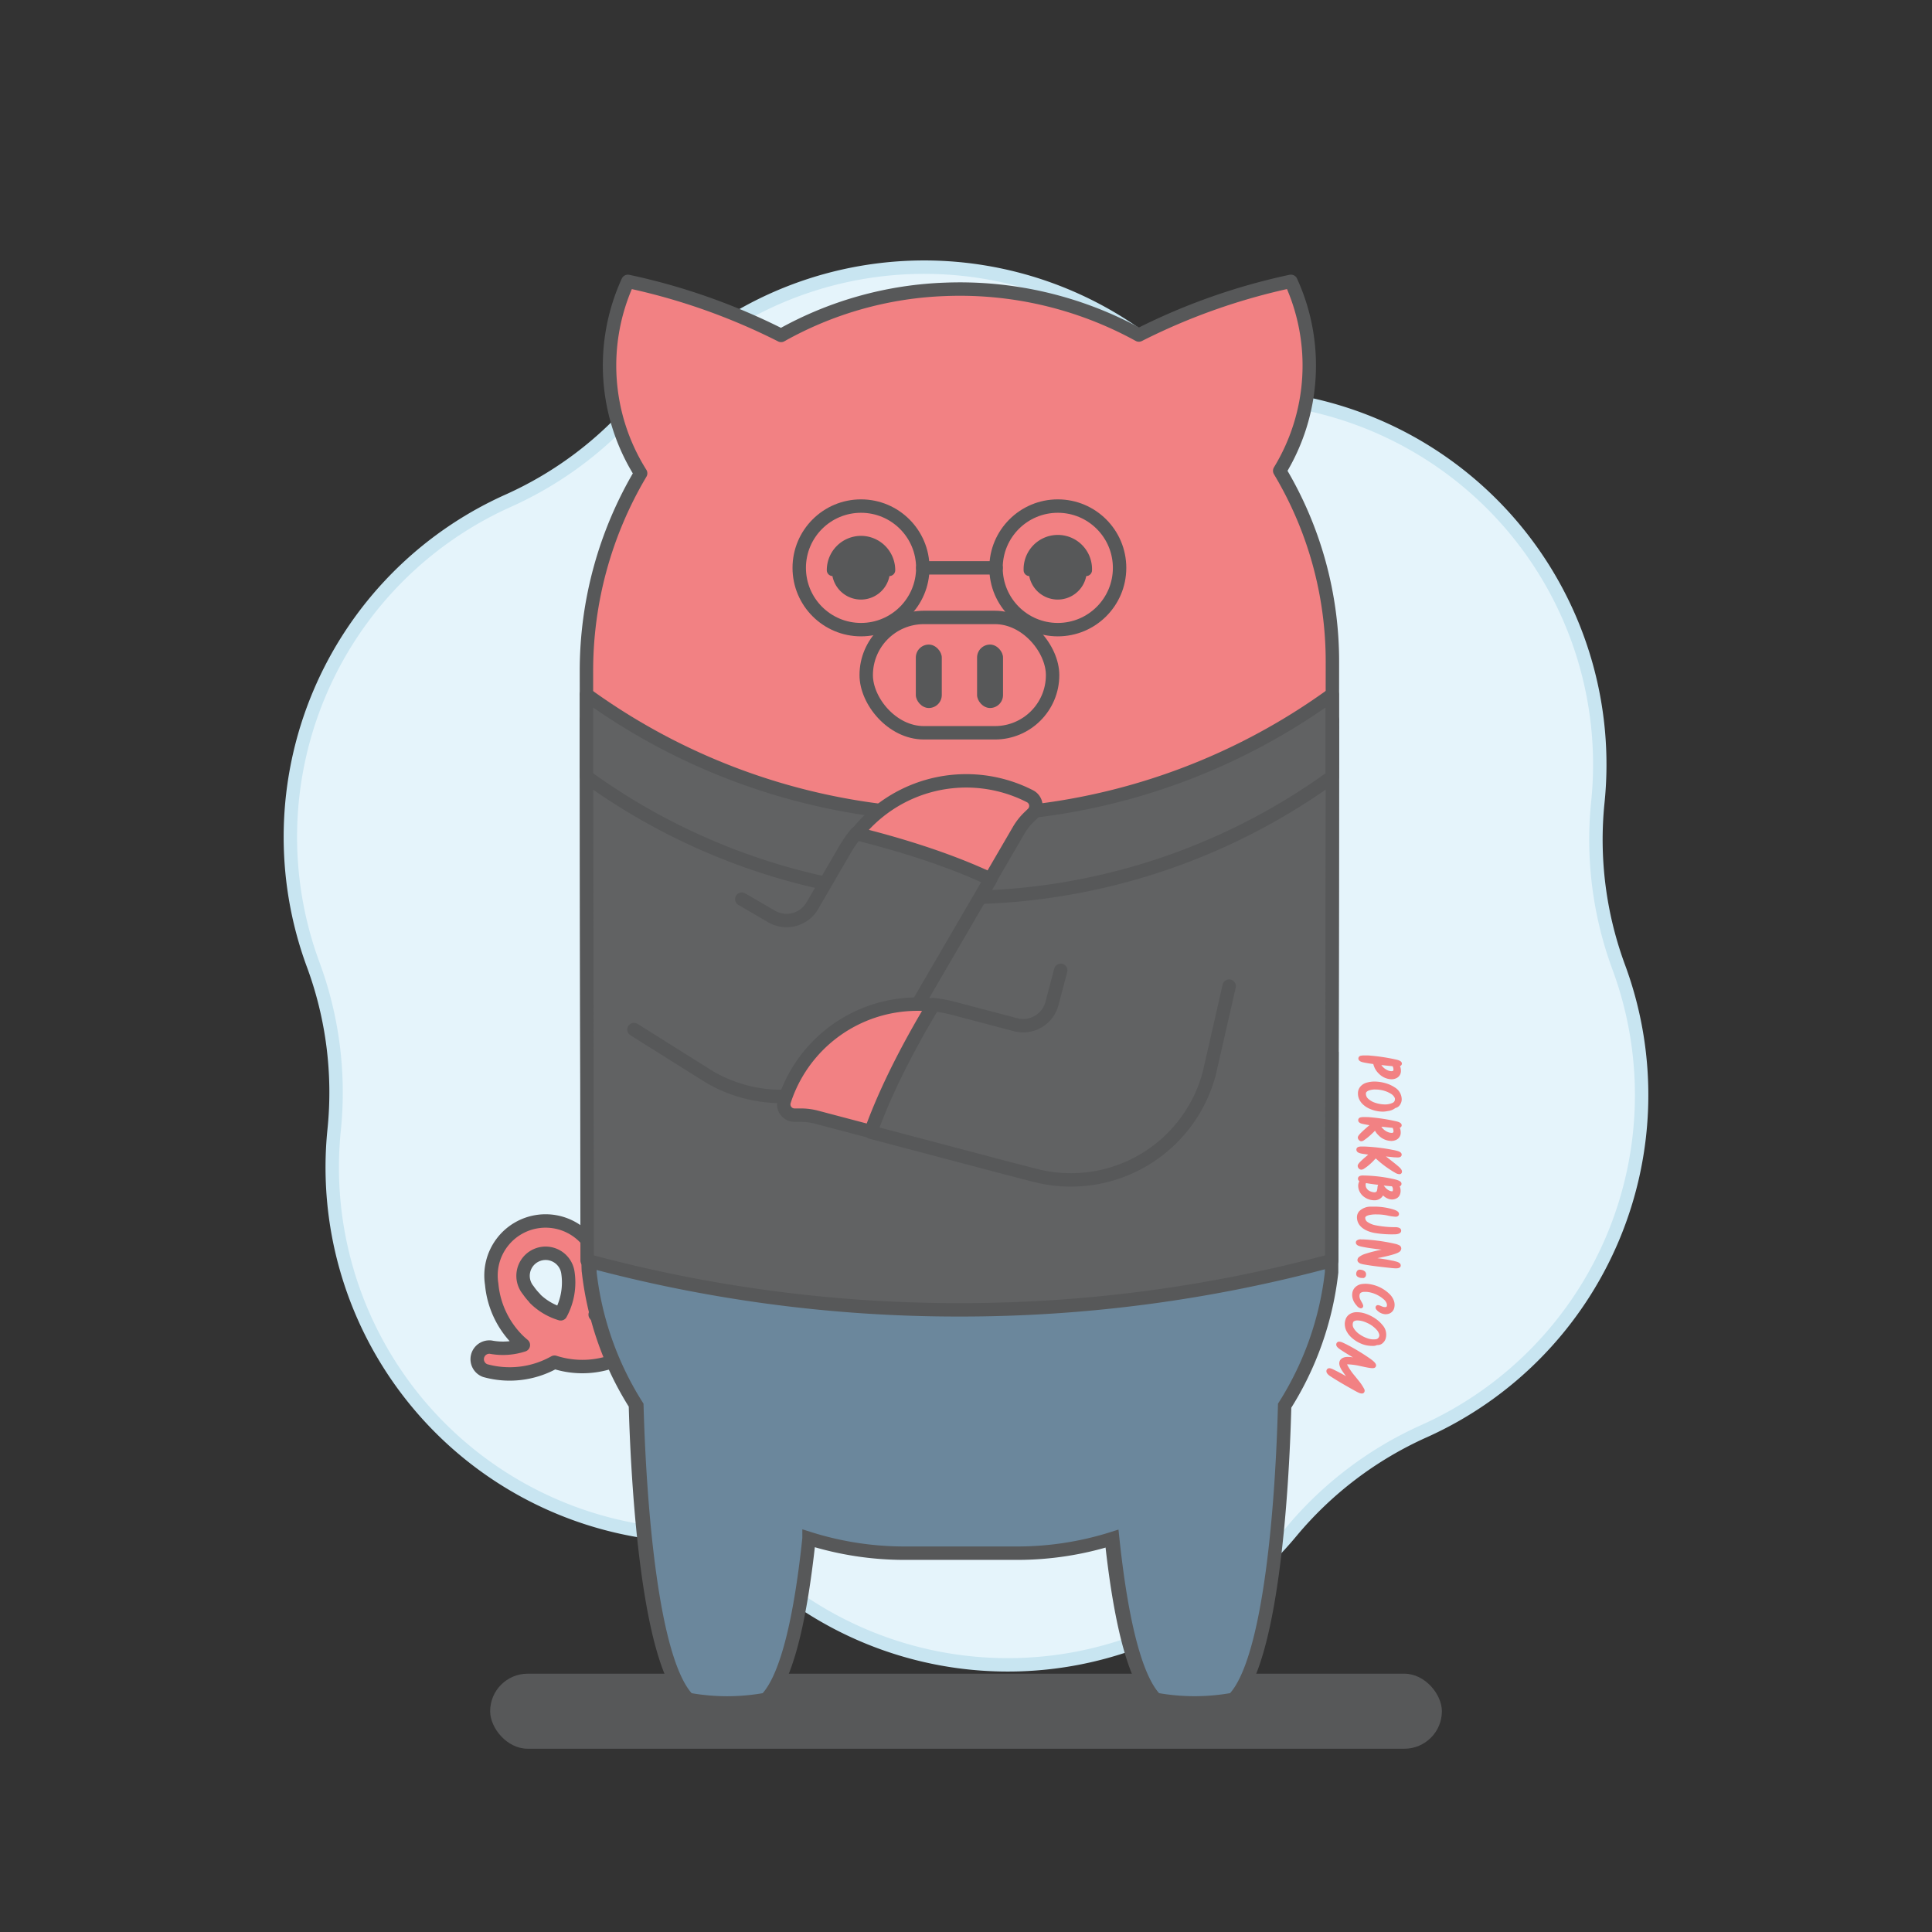
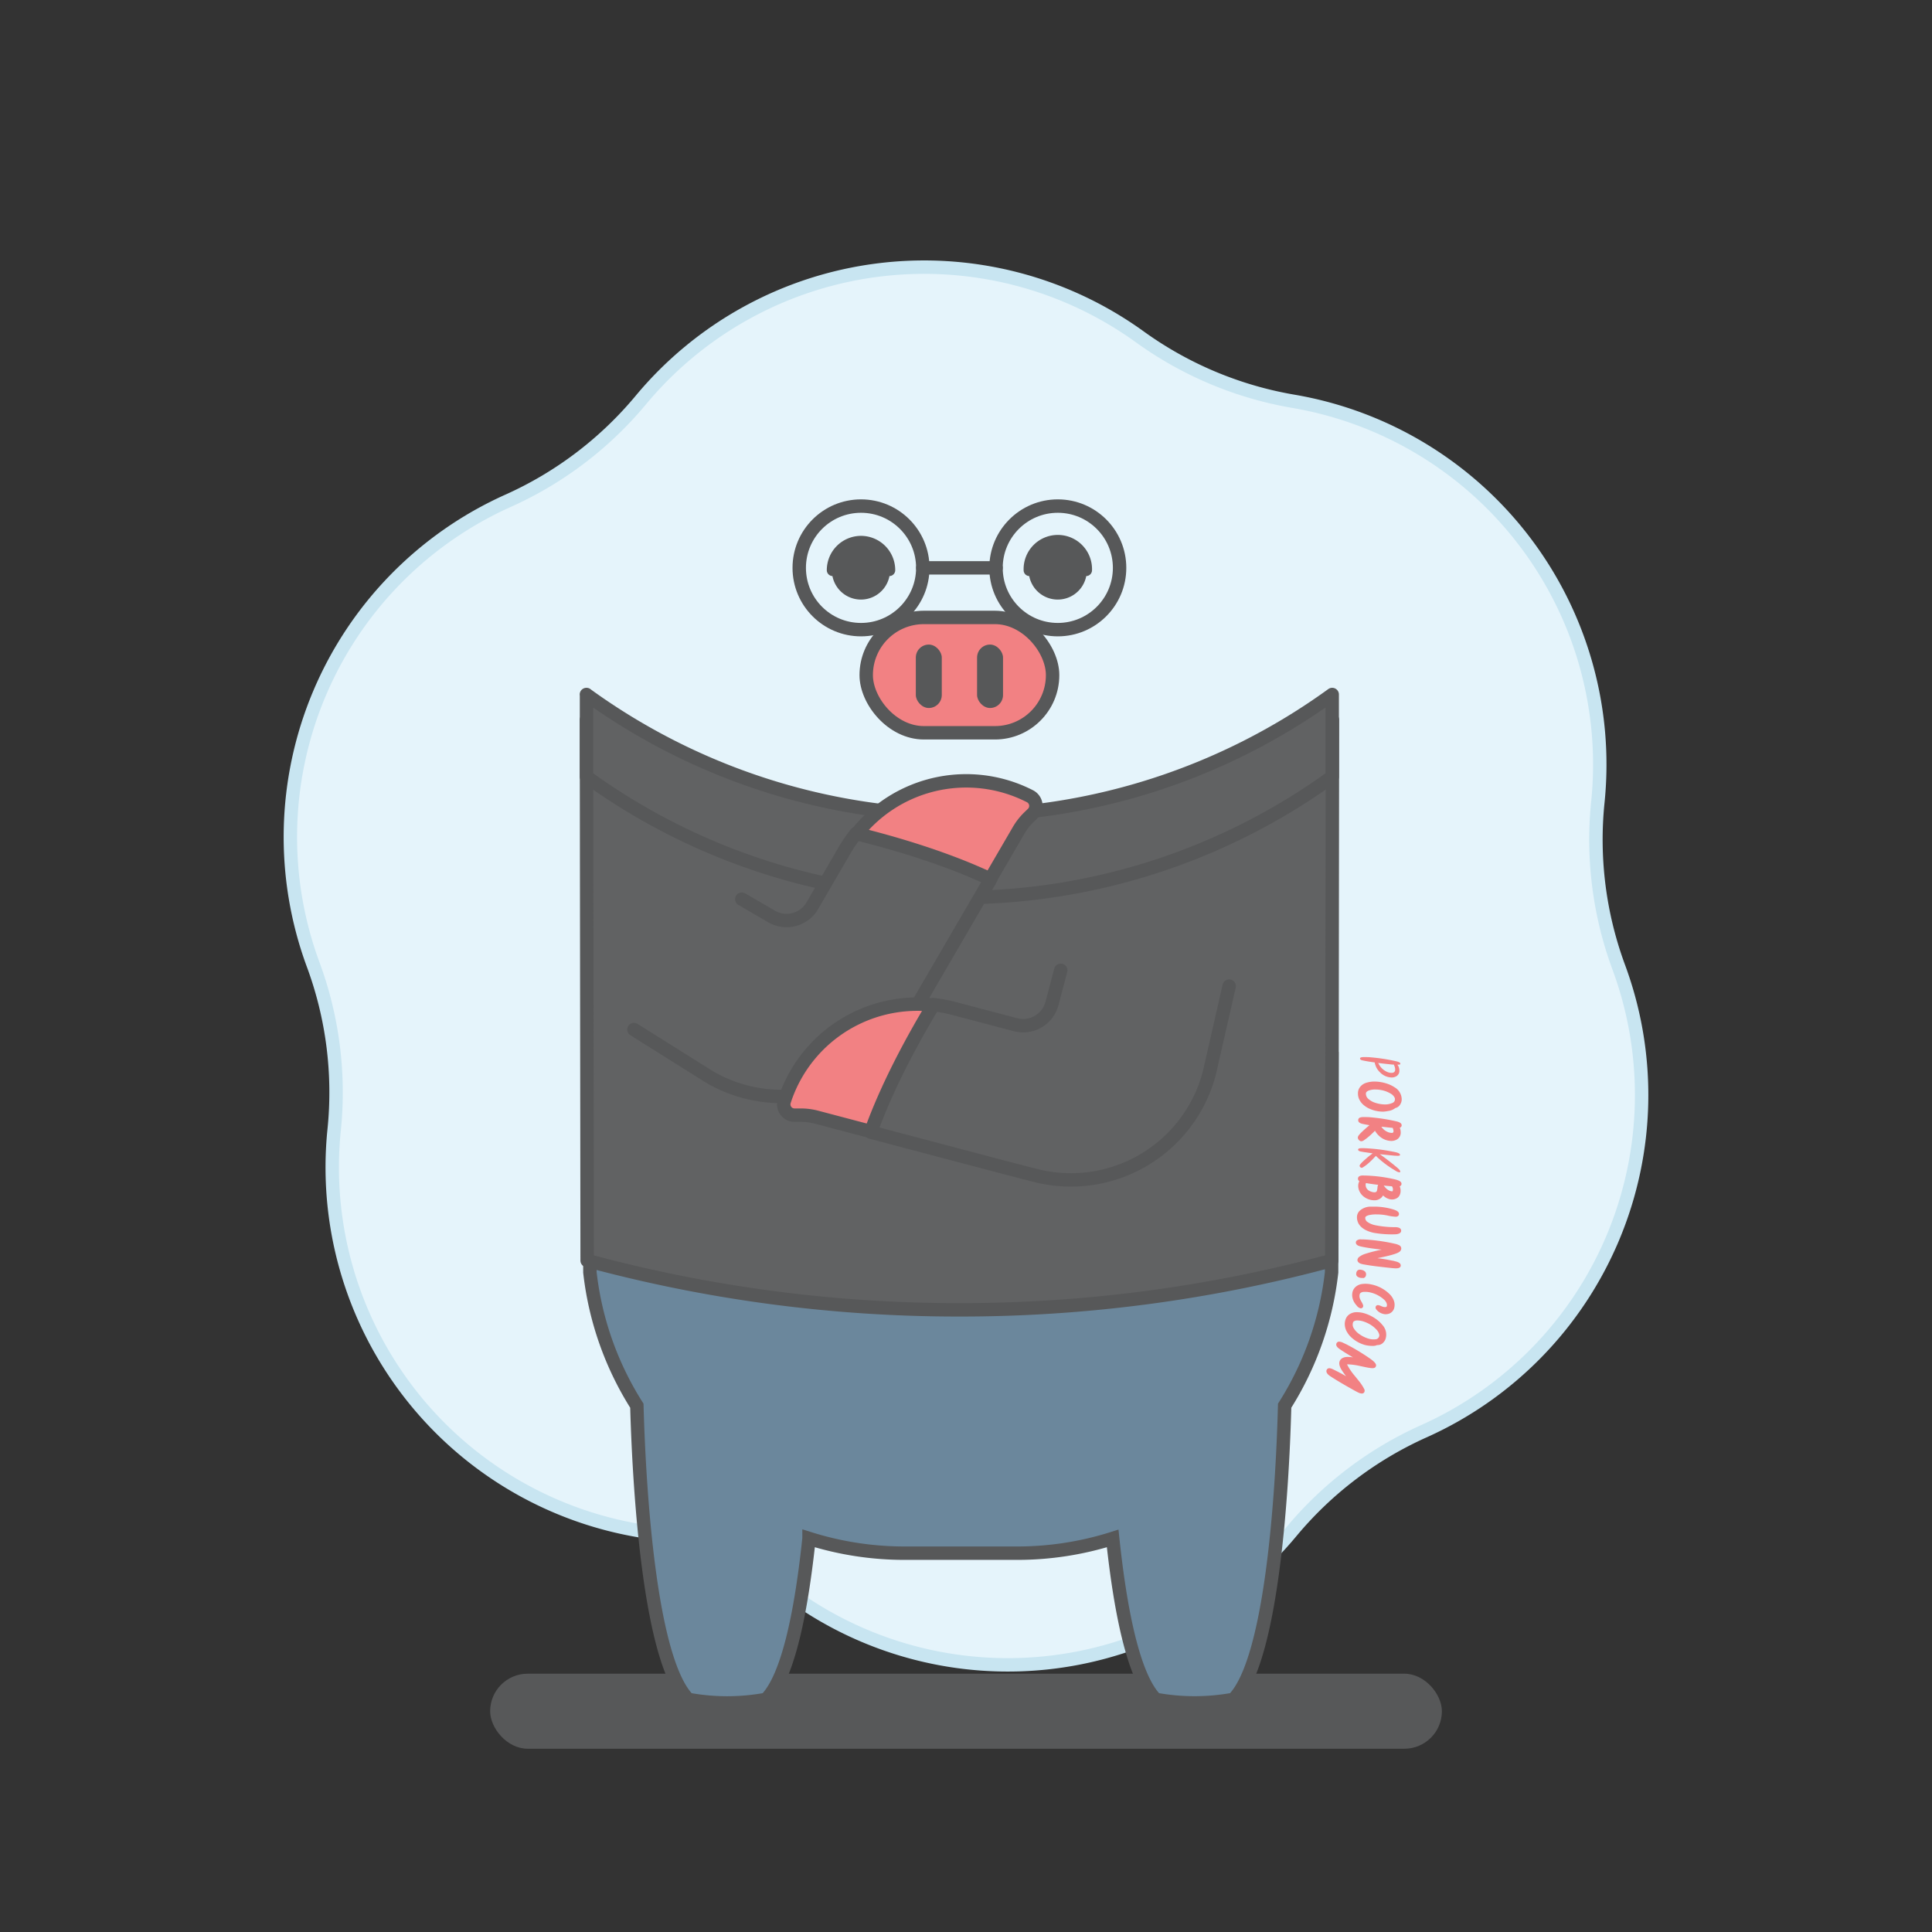
<svg xmlns="http://www.w3.org/2000/svg" viewBox="0 0 576 576">
  <rect x="0" y="0" width="576" height="576" fill="#333333" stroke="none" />
  <defs>
    <style>.cls-1{fill:#575859;}.cls-2{fill:#e5f4fb;stroke:#c8e5f1;}.cls-2,.cls-3,.cls-5,.cls-6{stroke-linecap:round;stroke-linejoin:round;}.cls-2,.cls-3,.cls-4,.cls-5,.cls-6{stroke-width:4px;}.cls-3,.cls-7{fill:#f28183;}.cls-3,.cls-4,.cls-5,.cls-6{stroke:#575859;}.cls-4{fill:#6b879c;stroke-miterlimit:10;}.cls-5{fill:none;}.cls-6{fill:#616263;}</style>
  </defs>
  <title> -tech</title>
  <g id="BGs">
    <rect class="cls-1" x="146.13" y="498.99" width="283.75" height="22.37" rx="11.19" ry="11.19" />
    <path class="cls-2" d="M385.65,119.65h0a109.85,109.85,0,0,1,90.73,119.47h0a109.73,109.73,0,0,0,6.24,49.27h0a109.85,109.85,0,0,1-58.1,138.31h0a109.89,109.89,0,0,0-39.55,30h0a109.85,109.85,0,0,1-148.83,18.84h0a109.84,109.84,0,0,0-45.79-19.23h0A109.85,109.85,0,0,1,99.62,336.88h0a109.73,109.73,0,0,0-6.24-49.27h0a109.85,109.85,0,0,1,58.1-138.31h0a109.89,109.89,0,0,0,39.55-30h0a109.85,109.85,0,0,1,148.83-18.84h0A109.84,109.84,0,0,0,385.65,119.65Z" />
  </g>
  <g id="Layer_1" data-name="Layer 1">
-     <path class="cls-3" d="M185.44,387.41h0a18.49,18.49,0,0,1-8,4.52,27.32,27.32,0,0,0,1.43-13,16.27,16.27,0,1,0-32.28,3.92,27,27,0,0,0,7.8,16.67c.53.53,1.08,1,1.64,1.48a19.56,19.56,0,0,1-9.72.63,3.62,3.62,0,0,0-1.65,7,27.26,27.26,0,0,0,20.66-2.51,27.16,27.16,0,0,0,27.52-6.66c.8-.8,1.65-1.9,2.21-2.53m-35.56-9.85a17.52,17.52,0,0,1-2-2.42,6.72,6.72,0,1,1,11.79-5.46h0a19.64,19.64,0,0,1-2.12,12.5A18.48,18.48,0,0,1,159.47,387.14Z" />
-     <path class="cls-3" d="M396.62,379a93.9,93.9,0,0,1-14,39.77c-.74,27.23-4.06,76.3-15.35,87.59a3.67,3.67,0,0,0-.52.07,64.08,64.08,0,0,1-22.1,0,3.8,3.8,0,0,0-.51-.07c-6.74-6.75-10.64-27-12.85-48a94.62,94.62,0,0,1-28.52,4.38H269.3a94.62,94.62,0,0,1-28.52-4.38c-2.21,21-6.11,41.22-12.85,48a3.93,3.93,0,0,0-.53.07,64,64,0,0,1-22.09,0,3.8,3.8,0,0,0-.51-.07c-11.29-11.29-14.61-60.36-15.36-87.59a93.89,93.89,0,0,1-14-39.77c-.5-.51-.6-179-.6-179A115.36,115.36,0,0,1,191,141.11a60.3,60.3,0,0,1-3.8-57.22A187.63,187.63,0,0,1,232.88,100,107.71,107.71,0,0,1,282,86.26a110.75,110.75,0,0,1,57.54,13.62,186.89,186.89,0,0,1,45.33-16,60.3,60.3,0,0,1-3.34,56.48,110.68,110.68,0,0,1,15.71,57S397.15,379.53,396.62,379Z" />
    <path class="cls-4" d="M175.79,315.61l.08,63.71a93.79,93.79,0,0,0,14,39.77c.75,27.23,4.07,76.3,15.36,87.59l.51.07a64.26,64.26,0,0,0,22.09,0,4.82,4.82,0,0,1,.53-.08c6.74-6.74,10.64-27,12.84-48a94.38,94.38,0,0,0,28.53,4.39h33.48a94.31,94.31,0,0,0,28.52-4.39c2.21,21,6.11,41.23,12.85,48l.51.07a64.32,64.32,0,0,0,22.1,0,4.44,4.44,0,0,1,.52-.08C379,495.39,382.3,446.32,383,419.09a93.81,93.81,0,0,0,14-39.77l.1-63.71Z" />
    <path class="cls-1" d="M256.7,159.76A10.22,10.22,0,0,0,246.5,170a1.76,1.76,0,0,0,1.68,1.75,8.66,8.66,0,0,0,17,0A1.76,1.76,0,0,0,266.9,170,10.22,10.22,0,0,0,256.7,159.76Z" />
    <path class="cls-1" d="M325.57,170a10.2,10.2,0,1,0-20.39,0,1.75,1.75,0,0,0,1.67,1.75,8.66,8.66,0,0,0,17,0A1.75,1.75,0,0,0,325.57,170Z" />
    <rect class="cls-3" x="258.25" y="184.08" width="55.57" height="34.39" rx="17.19" ry="17.19" />
    <rect class="cls-1" x="273.04" y="192.17" width="7.74" height="18.91" rx="3.87" ry="3.87" />
    <rect class="cls-1" x="291.3" y="192.17" width="7.74" height="18.91" rx="3.87" ry="3.87" />
    <circle class="cls-5" cx="256.7" cy="169.3" r="18.42" />
    <circle class="cls-5" cx="315.37" cy="169.3" r="18.42" />
    <line class="cls-5" x1="275.12" y1="169.3" x2="296.96" y2="169.3" />
    <path class="cls-6" d="M286,250.61a188.62,188.62,0,0,1-111.16-36l.21,161.2a423.34,423.34,0,0,0,111,14.7,423.36,423.36,0,0,0,111-14.71l.2-161.19A188.62,188.62,0,0,1,286,250.61Z" />
    <path class="cls-6" d="M174.86,207.06c0,5.57,0,14.13,0,24.52a189.49,189.49,0,0,0,222.32,0c0-10,0-18.5,0-24.52a189.45,189.45,0,0,1-222.35,0Z" />
    <path class="cls-3" d="M307.1,237.4A41.68,41.68,0,0,0,251.76,254l-9,15.45,32.88,26.31,2.82-4.85,25.15-43.2a18.37,18.37,0,0,1,3.31-4.23l.93-.89A3.23,3.23,0,0,0,307.1,237.4Z" />
    <path class="cls-6" d="M189,306.94l22.56,14.16a42.66,42.66,0,0,0,58.34-15.4l4.08-6.89,4.47-7.68,16.89-29c-13.07-6.17-28.21-10.67-40.13-13.62a42.2,42.2,0,0,0-3.67,5.42L242.2,270A8.89,8.89,0,0,1,230,273.22l-8.84-5.15" />
    <path class="cls-3" d="M233.81,328.29a41.68,41.68,0,0,1,50.87-27.39L302,305.46l-4.65,41.85-5.43-1.43-48.32-12.76a18.46,18.46,0,0,0-5.33-.65l-1.29,0A3.22,3.22,0,0,1,233.81,328.29Z" />
    <path class="cls-6" d="M366.46,294l-5.93,26a42.67,42.67,0,0,1-52.15,30.36l-7.75-2-8.6-2.27-32.44-8.57c4.87-13.6,12.4-27.49,18.74-38a42.88,42.88,0,0,1,6.43,1.24l18,4.74a8.89,8.89,0,0,0,10.87-6.32l2.61-9.89" />
  </g>
  <g id="Layer_3" data-name="Layer 3">
    <path class="cls-7" d="M405.48,315.59c0-.17.1-.28.3-.34a3.32,3.32,0,0,1,.89-.09c.78,0,1.42,0,1.91.06a55.64,55.64,0,0,1,7.52,1.15c.92.2,1.39.44,1.39.73s-.15.27-.44.31l-.45,0a2.79,2.79,0,0,1,.6,1.72,1.85,1.85,0,0,1-.91,1.75,2.8,2.8,0,0,1-1.39.36,5,5,0,0,1-3.44-1.51,5.48,5.48,0,0,1-1.13-1.5c-.06-.12-.15-.35-.27-.68a3.4,3.4,0,0,1-.21-.8c-1.43-.19-2.58-.38-3.43-.57C405.79,316.08,405.48,315.87,405.48,315.59Zm5.41,1.32.18.33a5,5,0,0,0,2.39,2.29,3.38,3.38,0,0,0,1.37.33c.75,0,1.12-.33,1.12-1a2.59,2.59,0,0,0-.26-1.12c-.06-.13-.11-.25-.15-.35l-.37,0C413.56,317.22,412.14,317.07,410.89,316.91Z" />
-     <path class="cls-7" d="M414.9,321.77h0a5.48,5.48,0,0,1-3.79-1.65,5.9,5.9,0,0,1-1.22-1.63,7.51,7.51,0,0,1-.3-.74,3.84,3.84,0,0,1-.16-.52c-1.28-.17-2.33-.35-3.12-.53s-1.33-.57-1.33-1.12h0a.85.85,0,0,1,.65-.81,5.15,5.15,0,0,1,1-.11c.81,0,1.44,0,1.95.06a57.94,57.94,0,0,1,7.58,1.16c.83.18,1.79.48,1.79,1.22a.76.76,0,0,1-.57.73,3.25,3.25,0,0,1,.28,1.34,2.33,2.33,0,0,1-1.17,2.18A3.27,3.27,0,0,1,414.9,321.77Zm-4.47-4.66.1.3c.11.31.2.52.25.63a5.16,5.16,0,0,0,1,1.36,4.46,4.46,0,0,0,3.1,1.37h0a2.33,2.33,0,0,0,1.14-.29,1.34,1.34,0,0,0,.66-1.32,2.24,2.24,0,0,0-.44-1.34,2.91,2.91,0,0,1,.19,1.05,1.43,1.43,0,0,1-1.61,1.49h0a4.06,4.06,0,0,1-1.58-.37,5.63,5.63,0,0,1-2.62-2.51l-.18-.33Zm1.4.42a4.4,4.4,0,0,0,1.83,1.54,3,3,0,0,0,1.17.29h0c.56,0,.61-.2.61-.49a2,2,0,0,0-.21-.9.42.42,0,0,1,0-.1h-.08C413.92,317.76,412.83,317.64,411.83,317.53Zm-.94-1.12H411q1.86.22,4.26.45l.37,0a.51.51,0,0,1,.43.33c0,.07.06.14.09.22a.59.59,0,0,1,0-.23.53.53,0,0,1,.29-.26l-.45-.11a55.89,55.89,0,0,0-7.45-1.13c-.47,0-1.1-.06-1.87-.06h-.36l.22.06c.83.18,2,.37,3.39.56a.5.5,0,0,1,.43.43c0,.08,0,.16,0,.25a.46.46,0,0,1,.08-.34A.49.49,0,0,1,410.89,316.41Zm6.21.48Z" />
    <path class="cls-7" d="M405.33,326a2.52,2.52,0,0,1,.62-1.76,3.32,3.32,0,0,1,1.49-.95,7.58,7.58,0,0,1,2.24-.35,11.7,11.7,0,0,1,3.91.69,8.68,8.68,0,0,1,1.94,1,3.73,3.73,0,0,1,1.88,3.18,2.25,2.25,0,0,1-.28,1.07,1.74,1.74,0,0,1-1.39,1c-.15.32-.84.61-2.06.87a7,7,0,0,1-1.38.13,9.28,9.28,0,0,1-2.62-.38,9.81,9.81,0,0,1-1.58-.62,7.32,7.32,0,0,1-1.41-1,4.52,4.52,0,0,1-1-1.34A3.69,3.69,0,0,1,405.33,326Zm1.4,0a2.5,2.5,0,0,0,.85,1.94,6,6,0,0,0,2.37,1.32,9.61,9.61,0,0,0,3,.49,5.62,5.62,0,0,0,2.42-.49,1.65,1.65,0,0,0,1.05-1.6,1.42,1.42,0,0,0-.1-.57,3.38,3.38,0,0,0-1.39-1.48,9,9,0,0,0-3.46-1.21,11.46,11.46,0,0,0-1.42-.11,6.34,6.34,0,0,0-2,.31,2.24,2.24,0,0,0-1,.6A1.09,1.09,0,0,0,406.73,326.05Z" />
    <path class="cls-7" d="M412.33,331.42h0a9.85,9.85,0,0,1-2.76-.4,10,10,0,0,1-1.67-.66,7.34,7.34,0,0,1-1.51-1.05,4.91,4.91,0,0,1-1.12-1.49,4,4,0,0,1-.41-1.81,3,3,0,0,1,.75-2.09,3.75,3.75,0,0,1,1.71-1.1,8.21,8.21,0,0,1,2.39-.37,12.21,12.21,0,0,1,4.08.72,9.36,9.36,0,0,1,2,1,4.2,4.2,0,0,1,2.11,3.6,2.75,2.75,0,0,1-.34,1.31,2.24,2.24,0,0,1-1.55,1.26,4.34,4.34,0,0,1-2.24.9A7.91,7.91,0,0,1,412.33,331.42Zm-2.68-8a7,7,0,0,0-2.06.32,2.83,2.83,0,0,0-1.27.82,2,2,0,0,0-.49,1.42h0a3.12,3.12,0,0,0,.31,1.37,4,4,0,0,0,.89,1.19,6.32,6.32,0,0,0,1.3.9,8.84,8.84,0,0,0,4,.95,7.69,7.69,0,0,0,1.27-.12l.22-.05a8.53,8.53,0,0,1-.89.05,10.28,10.28,0,0,1-3.11-.51,6.64,6.64,0,0,1-2.56-1.44,2.94,2.94,0,0,1-1-2.3,1.57,1.57,0,0,1,.46-1.15,2.74,2.74,0,0,1,1.17-.73,7.32,7.32,0,0,1,2.15-.33,12.6,12.6,0,0,1,1.49.11,9.57,9.57,0,0,1,3.65,1.29,3.81,3.81,0,0,1,1.58,1.69,2,2,0,0,1,.15.78,2.41,2.41,0,0,1-.15.87,1.75,1.75,0,0,0,.18-.78,3.24,3.24,0,0,0-1.66-2.76,8.54,8.54,0,0,0-1.83-.93,11.24,11.24,0,0,0-3.74-.66Zm.34,1.39a5.78,5.78,0,0,0-1.82.29,1.7,1.7,0,0,0-.76.46.61.61,0,0,0-.18.46h0a2,2,0,0,0,.69,1.57,5.61,5.61,0,0,0,2.18,1.22,9.28,9.28,0,0,0,2.81.46,5.25,5.25,0,0,0,2.21-.44,1.15,1.15,0,0,0,.76-1.15,1,1,0,0,0-.06-.37,2.89,2.89,0,0,0-1.19-1.25,8.43,8.43,0,0,0-3.27-1.14A6.39,6.39,0,0,0,410,324.84Zm-3.26,1.21h0Zm-1.4,0h0Z" />
    <path class="cls-7" d="M405.32,339.15c0-.28.68-1,2.05-2.24a19.35,19.35,0,0,1,2.19-1.77c-1.32-.19-2.39-.37-3.2-.55-.62-.14-.93-.34-.93-.63s.1-.27.29-.33a3.35,3.35,0,0,1,.9-.09c.78,0,1.41,0,1.9.06a57,57,0,0,1,7.52,1.15c.93.2,1.39.45,1.39.74s-.15.27-.44.31l-.45,0a2.81,2.81,0,0,1,.6,1.72,1.85,1.85,0,0,1-.91,1.75,2.8,2.8,0,0,1-1.39.36,4.93,4.93,0,0,1-3.44-1.52,5,5,0,0,1-1.31-1.94,17.93,17.93,0,0,1-1.74,1.78,15.69,15.69,0,0,1-1.91,1.54,1.15,1.15,0,0,1-.57.23.52.52,0,0,1-.39-.25A.53.53,0,0,1,405.32,339.15Zm5.52-3.85.17.33a5,5,0,0,0,2.39,2.29,3.38,3.38,0,0,0,1.37.33c.74,0,1.12-.33,1.12-1a2.42,2.42,0,0,0-.26-1.12l-.15-.35C414,335.66,412.4,335.49,410.84,335.3Z" />
    <path class="cls-7" d="M405.87,340.25a1,1,0,0,1-.78-.43,1,1,0,0,1-.27-.67c0-.34.17-.8,2.22-2.61q.72-.65,1.26-1.08c-.81-.13-1.49-.26-2.05-.38-.88-.19-1.33-.57-1.32-1.12a.84.84,0,0,1,.65-.81,3.3,3.3,0,0,1,1-.11c.77,0,1.43,0,1.94.06a56.5,56.5,0,0,1,7.59,1.17c.83.18,1.78.48,1.78,1.22a.76.76,0,0,1-.57.73,3.25,3.25,0,0,1,.28,1.34,2.34,2.34,0,0,1-1.17,2.18,3.3,3.3,0,0,1-1.63.42h0a5.47,5.47,0,0,1-3.78-1.65,5.81,5.81,0,0,1-1.09-1.4c-.33.35-.76.76-1.27,1.23a16.16,16.16,0,0,1-2,1.6A1.51,1.51,0,0,1,405.87,340.25Zm0-1.09.07.08a1.2,1.2,0,0,0,.24-.13,21.24,21.24,0,0,0,3.54-3.22.5.5,0,0,1,.86.14,4.6,4.6,0,0,0,1.18,1.75,4.46,4.46,0,0,0,3.1,1.38h0a2.23,2.23,0,0,0,1.14-.3,1.31,1.31,0,0,0,.66-1.31,2.24,2.24,0,0,0-.44-1.34,2.91,2.91,0,0,1,.19,1.05,1.41,1.41,0,0,1-.45,1.12,1.73,1.73,0,0,1-1.16.37,4,4,0,0,1-1.59-.38,5.53,5.53,0,0,1-2.62-2.51l-.17-.33a.5.5,0,0,1,.5-.73c1.56.19,3.11.36,4.63.49a.5.5,0,0,1,.42.33l.1.22a.45.45,0,0,1,0-.23.57.57,0,0,1,.29-.26l-.44-.11a56.1,56.1,0,0,0-7.46-1.14c-.48,0-1.11-.06-1.87-.06h-.36l.22.06c.79.17,1.85.35,3.16.53a.5.5,0,0,1,.2.92,21.85,21.85,0,0,0-2.13,1.72A10.81,10.81,0,0,0,405.85,339.16Zm0,.07Zm-.49-.08h0Zm6.45-3.24a4.35,4.35,0,0,0,1.83,1.55,3,3,0,0,0,1.17.29.59.59,0,0,0,.51-.12.51.51,0,0,0,.11-.37,2,2,0,0,0-.21-.9,1,1,0,0,0,0-.1C414,336.16,412.9,336,411.77,335.91Zm5.28-.63Z" />
    <path class="cls-7" d="M404.9,342.74q0-.42,1-.42l.84,0a54.67,54.67,0,0,1,8.36,1c.32.05.64.12,1,.2.86.21,1.29.46,1.29.74s-.14.27-.42.31a3.86,3.86,0,0,1-.6,0,9.2,9.2,0,0,1-1.12-.07l-1-.1-2.88-.29c1.16.8,2.56,1.87,4.23,3.21l.92.77c.63.53.94.92.94,1.17s-.1.24-.3.24a2.37,2.37,0,0,1-1-.4l-1.13-.69a30,30,0,0,1-4.26-3.26l-.28-.26-.28-.28c-.35.35-.57.58-.68.7-.34.37-.77.79-1.27,1.25a13,13,0,0,1-1.92,1.47.68.68,0,0,1-.41.13.55.55,0,0,1-.41-.23.56.56,0,0,1-.17-.39c0-.28.63-1,1.9-2.07a20.46,20.46,0,0,1,2-1.61l-2-.3-.71-.1-.65-.12C405.2,343.25,404.9,343,404.9,342.74Z" />
-     <path class="cls-7" d="M417.15,350.06h0a2.75,2.75,0,0,1-1.29-.47c-.35-.2-.73-.43-1.15-.7a30.87,30.87,0,0,1-4.33-3.32l-.22-.19-.32.32a15.89,15.89,0,0,1-1.3,1.29,14.12,14.12,0,0,1-2,1.53,1.51,1.51,0,0,1-.69.2,1,1,0,0,1-.78-.4,1.07,1.07,0,0,1-.29-.73c0-.34.16-.78,2.08-2.44l1.06-.91-.84-.13-.7-.1a6.16,6.16,0,0,1-.69-.13c-.87-.2-1.3-.58-1.3-1.14h0c0-.42.23-.93,1.52-.92l.87,0a55.74,55.74,0,0,1,8.43,1,9.76,9.76,0,0,1,1,.21c.79.18,1.69.49,1.68,1.22,0,.17-.06.69-.85.81a3.55,3.55,0,0,1-.67,0,10.16,10.16,0,0,1-1.18-.07l-1-.11-1-.09c.82.61,1.73,1.33,2.73,2.13.34.27.65.53.94.78.78.66,1.11,1.13,1.11,1.55A.73.73,0,0,1,417.15,350.06Zm-7-5.89h0a.48.48,0,0,1,.35.16,2.81,2.81,0,0,0,.26.25l.28.26a30.22,30.22,0,0,0,4.19,3.21l1.11.68.14.08-.31-.28c-.28-.24-.59-.5-.92-.76-1.64-1.32-3.05-2.4-4.19-3.19a.5.5,0,0,1-.18-.59.52.52,0,0,1,.52-.32c.89.1,1.85.2,2.86.29l1,.11a10.42,10.42,0,0,0,1.06.06L416,344c-.33-.08-.64-.15-1-.2a55.17,55.17,0,0,0-8.29-1l-.83,0a1.17,1.17,0,0,0-.27,0l.29.08a5.29,5.29,0,0,0,.61.11l.7.11c.63.1,1.3.2,2,.29a.51.51,0,0,1,.42.39.5.5,0,0,1-.22.53,22.55,22.55,0,0,0-1.94,1.56c-1.53,1.33-1.72,1.7-1.74,1.77l.13.06s0,0,.11-.07a12.58,12.58,0,0,0,1.84-1.41,15.82,15.82,0,0,0,1.23-1.22l.71-.71A.47.47,0,0,1,410.15,344.17Zm6.85-.1Z" />
    <path class="cls-7" d="M405.37,351.41c0-.31.38-.46,1.15-.46a43.24,43.24,0,0,1,8.58,1c1.5.31,2.25.64,2.25,1,0,.16-.14.26-.44.29a2.71,2.71,0,0,1-.41,0,2.8,2.8,0,0,1,.58,1.73,2.35,2.35,0,0,1-.3,1.22,1.75,1.75,0,0,1-.74.66,2.4,2.4,0,0,1-1,.21,2.76,2.76,0,0,1-1-.18,4.15,4.15,0,0,1-1.86-1.4,2.67,2.67,0,0,1-.78,1.28,2.42,2.42,0,0,1-1.65.55,4.75,4.75,0,0,1-2.7-.83,3.85,3.85,0,0,1-1.39-1.68,3.17,3.17,0,0,1-.28-1.3A2.23,2.23,0,0,1,406,352C405.59,351.83,405.37,351.65,405.37,351.41Zm1.29,1.89a2.28,2.28,0,0,0,.25,1.07,2.83,2.83,0,0,0,1.61,1.33,3.43,3.43,0,0,0,1.23.27,1.17,1.17,0,0,0,1.25-.81,4.63,4.63,0,0,0,.2-1.09c0-.47.15-.71.35-.71s.49.26.89.78a4.29,4.29,0,0,0,1.36,1.18,2.61,2.61,0,0,0,1.19.35c.52,0,.79-.33.79-1a2,2,0,0,0-.55-1.45q-5.52-.54-8.24-1.05A2.12,2.12,0,0,0,406.66,353.3Z" />
    <path class="cls-7" d="M409.82,357.85h0a5.21,5.21,0,0,1-3-.92,4.3,4.3,0,0,1-1.57-1.89,3.82,3.82,0,0,1-.32-1.5,2.93,2.93,0,0,1,.34-1.38.9.9,0,0,1-.41-.75h0c0-.63.56-1,1.65-.95a44.24,44.24,0,0,1,8.68,1c1.91.39,2.66.81,2.65,1.5a.73.73,0,0,1-.55.71,3.14,3.14,0,0,1,.28,1.35,2.86,2.86,0,0,1-.37,1.47,2.1,2.1,0,0,1-1,.86,2.79,2.79,0,0,1-1.2.26,3.12,3.12,0,0,1-1.11-.21,4.36,4.36,0,0,1-1.55-1,2.61,2.61,0,0,1-.61.75A2.9,2.9,0,0,1,409.82,357.85Zm-3.49-5.47a1.77,1.77,0,0,0-.39,1.16,2.7,2.7,0,0,0,.24,1.1,3.33,3.33,0,0,0,1.22,1.46,4.14,4.14,0,0,0,2.41.75,1.87,1.87,0,0,0,1.95-1.47.5.5,0,0,1,.38-.35.51.51,0,0,1,.49.18,3.67,3.67,0,0,0,1.65,1.24,2.16,2.16,0,0,0,.78.15,1.54,1.54,0,0,0,.77-.17,1.11,1.11,0,0,0,.52-.46,1.87,1.87,0,0,0,.23-1,2.26,2.26,0,0,0-.48-1.43.51.51,0,0,1-.05-.52.55.55,0,0,1,.33-.27,9.38,9.38,0,0,0-1.38-.36,43.07,43.07,0,0,0-8.48-1,2.25,2.25,0,0,0-.41,0l.07,0a.52.52,0,0,1,.33.36.51.51,0,0,1,0,.13l0-.07a.49.49,0,0,1,.51-.22c1.79.34,4.55.69,8.2,1a.46.46,0,0,1,.31.15,2.47,2.47,0,0,1,.69,1.81,1.68,1.68,0,0,1-.31,1.05,1.19,1.19,0,0,1-1,.43h0a3,3,0,0,1-1.41-.41,4.69,4.69,0,0,1-1.52-1.31,4.9,4.9,0,0,0-.35-.41v.07a5.73,5.73,0,0,1-.22,1.22,1.74,1.74,0,0,1-1.73,1.14,3.88,3.88,0,0,1-1.4-.3,3.38,3.38,0,0,1-1.89-1.57,2.9,2.9,0,0,1-.3-1.31h0A2.82,2.82,0,0,1,406.33,352.38Zm.83.92a1.79,1.79,0,0,0,.19.84,2.34,2.34,0,0,0,1.35,1.1,3.08,3.08,0,0,0,1.05.23h0c.53,0,.68-.22.76-.46a4.52,4.52,0,0,0,.17-1,1.89,1.89,0,0,1,.2-.77c-1.45-.17-2.66-.35-3.63-.52a1.51,1.51,0,0,0-.11.56Zm5.36.15.32.38a3.79,3.79,0,0,0,1.2,1.05,2.12,2.12,0,0,0,.95.29c.19,0,.19,0,.2-.06s.09-.14.09-.43a1.58,1.58,0,0,0-.29-1C414.11,353.62,413.29,353.54,412.52,353.45Z" />
    <path class="cls-7" d="M405.06,362.92a2.26,2.26,0,0,1,.57-1.53,4.38,4.38,0,0,1,3-1.18c.41,0,.84,0,1.27,0a19.07,19.07,0,0,1,5.15.77c1,.29,1.5.6,1.5.92s-.18.32-.52.32a13.21,13.21,0,0,1-2.42-.37,16.45,16.45,0,0,0-3.24-.32,9.34,9.34,0,0,0-2.54.26c-.92.27-1.38.67-1.38,1.23a1.94,1.94,0,0,0,.81,1.62,6.81,6.81,0,0,0,2.54,1.13,30.3,30.3,0,0,0,6,.59q1.32,0,1.32.57c0,.4-.55.6-1.62.59a30.7,30.7,0,0,1-5.95-.45q-3.19-.72-4.19-2.57A3.33,3.33,0,0,1,405.06,362.92Z" />
    <path class="cls-7" d="M415.69,368h-.12a30.83,30.83,0,0,1-6.05-.46c-2.27-.51-3.79-1.46-4.52-2.82a3.87,3.87,0,0,1-.44-1.78,2.71,2.71,0,0,1,.7-1.86,4.91,4.91,0,0,1,3.37-1.34c.43,0,.86,0,1.32,0a19.64,19.64,0,0,1,5.28.79c.92.27,1.86.65,1.86,1.4,0,.14-.06.82-1,.82h0a14.1,14.1,0,0,1-2.52-.38,15.45,15.45,0,0,0-3.14-.31,9.09,9.09,0,0,0-2.4.24c-.47.14-1,.37-1,.75a1.45,1.45,0,0,0,.62,1.23,6.26,6.26,0,0,0,2.35,1,29.17,29.17,0,0,0,5.93.58c1.21,0,1.81.39,1.81,1.08C417.69,367.92,416.3,368,415.69,368Zm-5.85-7.31c-.39,0-.76,0-1.13,0a3.91,3.91,0,0,0-2.71,1,1.71,1.71,0,0,0-.44,1.19h0a2.73,2.73,0,0,0,.33,1.3c.58,1.09,1.87,1.87,3.85,2.31a30.45,30.45,0,0,0,5.84.44,2.87,2.87,0,0,0,1-.09,3.58,3.58,0,0,0-.68-.07,30.46,30.46,0,0,1-6.15-.61A7.27,7.27,0,0,1,407,365a2.42,2.42,0,0,1-1-2c0-.55.31-1.29,1.74-1.7a9.93,9.93,0,0,1,2.69-.28,16.71,16.71,0,0,1,3.34.33q1.19.26,1.86.33a7.05,7.05,0,0,0-.67-.23,18.83,18.83,0,0,0-5-.75Zm-4.78,2.26h0Zm11.15-1.26Z" />
    <path class="cls-7" d="M404.73,370.45c0-.29.39-.43,1.16-.42l.54,0a54.65,54.65,0,0,1,8.52,1.11l.93.2a4.59,4.59,0,0,1,1,.34c.28.15.42.33.42.55a.82.82,0,0,1-.36.58q-.92.71-6.07,1.74c-1.14.23-2.26.49-3.34.76a53.86,53.86,0,0,1,7.46,1c.23.05.51.11.85.2.88.21,1.31.46,1.3.75s-.33.36-1,.35q-.75,0-5.28-.54c-1.43-.17-2.78-.37-4.06-.6a5,5,0,0,1-1-.26,1.35,1.35,0,0,1-.44-.29.45.45,0,0,1-.11-.27.8.8,0,0,1,.4-.61,5.13,5.13,0,0,1,1.39-.73,60.7,60.7,0,0,1,8.34-1.92,95.55,95.55,0,0,1-9.69-1.31C405,371,404.73,370.74,404.73,370.45Z" />
    <path class="cls-7" d="M416.18,378.14h-.08c-.52,0-2.27-.19-5.33-.55-1.43-.17-2.8-.37-4.08-.6a6,6,0,0,1-1.12-.28,1.64,1.64,0,0,1-.62-.43.89.89,0,0,1-.25-.61,1.28,1.28,0,0,1,.61-1,5.93,5.93,0,0,1,1.52-.79,42.76,42.76,0,0,1,5.11-1.31c-3-.35-5.17-.68-6.42-1-.86-.21-1.3-.6-1.29-1.15a.81.81,0,0,1,.25-.56,1.92,1.92,0,0,1,1.42-.35l.56,0a55.71,55.71,0,0,1,8.59,1.12l.95.21a5.07,5.07,0,0,1,1.08.38,1.09,1.09,0,0,1,.69,1,1.28,1.28,0,0,1-.56,1c-.43.33-1.54.88-6.27,1.83l-.29.06c1.51.18,3,.42,4.41.73.23,0,.52.11.87.19.79.19,1.7.51,1.68,1.25C417.61,377.86,417.12,378.14,416.18,378.14Zm-10.47-2.46a1.21,1.21,0,0,1,.23.1,5.52,5.52,0,0,0,.92.23c1.27.22,2.62.42,4,.59,3.67.43,4.86.53,5.21.54l-.4-.12-.84-.19a52.8,52.8,0,0,0-7.4-1,.5.5,0,0,1-.08-1c1.09-.27,2.22-.53,3.36-.76,4.39-.88,5.56-1.41,5.86-1.64.13-.1.17-.17.17-.2h0a1.5,1.5,0,0,0-.15-.1,3.84,3.84,0,0,0-.86-.29l-.91-.2a55.11,55.11,0,0,0-8.45-1.1l-.52,0h-.39l.27.08a92,92,0,0,0,9.63,1.3.5.5,0,0,1,.44.48.49.49,0,0,1-.41.51,60.14,60.14,0,0,0-8.27,1.9,4.82,4.82,0,0,0-1.25.66c-.16.11-.2.19-.2.22Zm-1-5.23h0Z" />
    <path class="cls-7" d="M404.84,379.63a1,1,0,0,1,.21-.5.61.61,0,0,1,.54-.11c.85.12,1.23.45,1.16,1,0,.3-.17.48-.39.52a1.51,1.51,0,0,1-.52,0,1.8,1.8,0,0,1-.84-.31A.62.62,0,0,1,404.84,379.63Z" />
    <path class="cls-7" d="M406.13,381l-.36,0a2.31,2.31,0,0,1-1.07-.4,1,1,0,0,1-.35-1h0a1.34,1.34,0,0,1,.33-.77,1.06,1.06,0,0,1,1-.27,2.22,2.22,0,0,1,1.18.45,1.15,1.15,0,0,1,.4,1.09,1,1,0,0,1-.78.94Zm-.75-1.53s0,.08,0,.19h0a.27.27,0,0,0,0,.15,1.48,1.48,0,0,0,.57.17,1.28,1.28,0,0,0,.33,0,.58.58,0,0,0,0-.1c0-.12,0-.15-.06-.19a1.26,1.26,0,0,0-.67-.22Zm-.54.12h0Z" />
    <path class="cls-7" d="M403.63,385.5a2.51,2.51,0,0,1,.92-1.53,3,3,0,0,1,1.62-.64,7.55,7.55,0,0,1,2.42.1,10.4,10.4,0,0,1,5.25,2.74,4.87,4.87,0,0,1,1.13,1.64,3.18,3.18,0,0,1,.19,1.87,2,2,0,0,1-.89,1.36,2.2,2.2,0,0,1-1.66.22,3,3,0,0,1-1-.4,3.34,3.34,0,0,1-.92-.75.45.45,0,0,1-.12-.35c0-.13.14-.18.33-.14a4.36,4.36,0,0,1,.73.27,3.63,3.63,0,0,0,.7.24q1.38.28,1.59-.69a1.87,1.87,0,0,0-.13-1.17,3.35,3.35,0,0,0-.83-1.13,9.69,9.69,0,0,0-4.72-2.35,7.47,7.47,0,0,0-1.79-.1,2.17,2.17,0,0,0-1.1.38,1.26,1.26,0,0,0-.53.84,2.72,2.72,0,0,0,.14,1.53,6.52,6.52,0,0,0,.44.89,2.62,2.62,0,0,1,.48,1.09c0,.14-.12.19-.27.16a1.75,1.75,0,0,1-.78-.62,7.63,7.63,0,0,1-.55-.71,4,4,0,0,1-.63-1.51A3.45,3.45,0,0,1,403.63,385.5Z" />
    <path class="cls-7" d="M413.2,391.83a3.4,3.4,0,0,1-.69-.08,3.76,3.76,0,0,1-1.17-.46,4,4,0,0,1-1-.87.92.92,0,0,1-.22-.76.71.71,0,0,1,.29-.44.82.82,0,0,1,.63-.09,4.31,4.31,0,0,1,.83.3,3.1,3.1,0,0,0,.6.21c.9.18,1-.13,1-.3a1.33,1.33,0,0,0-.1-.86,2.74,2.74,0,0,0-.71-1,9.23,9.23,0,0,0-4.48-2.23,7,7,0,0,0-1.66-.09,1.73,1.73,0,0,0-.85.29.8.8,0,0,0-.32.54,2.15,2.15,0,0,0,.12,1.24,6.17,6.17,0,0,0,.41.82c.51.89.58,1.19.53,1.44a.7.7,0,0,1-.86.55,2.11,2.11,0,0,1-1.06-.79,6.44,6.44,0,0,1-.59-.75,4.58,4.58,0,0,1-.7-1.7,3.88,3.88,0,0,1,0-1.44h0a3,3,0,0,1,1.11-1.82,3.58,3.58,0,0,1,1.87-.74,7.93,7.93,0,0,1,2.57.12,10.79,10.79,0,0,1,5.5,2.87,5.19,5.19,0,0,1,1.24,1.8,3.66,3.66,0,0,1,.22,2.16,2.45,2.45,0,0,1-2.45,2.05Zm-1-1.22a1.82,1.82,0,0,0,.5.16,1.7,1.7,0,0,0,1.3-.16,1.49,1.49,0,0,0,.66-1,2.6,2.6,0,0,0-.17-1.57,4.18,4.18,0,0,0-1-1.47,10,10,0,0,0-5-2.61,7.13,7.13,0,0,0-2.26-.09,2.69,2.69,0,0,0-1.38.53,2,2,0,0,0-.73,1.24h0a2.86,2.86,0,0,0,0,1,3.42,3.42,0,0,0,.39,1.05l0-.08a3.25,3.25,0,0,1-.16-1.81,1.77,1.77,0,0,1,.74-1.16,2.66,2.66,0,0,1,1.35-.46,7.54,7.54,0,0,1,1.92.11,10.31,10.31,0,0,1,5,2.47,3.77,3.77,0,0,1,.94,1.29,2.34,2.34,0,0,1,.17,1.48c-.09.44-.49,1.43-2.18,1.08Zm-6.5-1.52Zm-2.08-3.59h0Z" />
    <path class="cls-7" d="M401.59,393.68a2.49,2.49,0,0,1,1.11-1.49,3.39,3.39,0,0,1,1.71-.48,7.59,7.59,0,0,1,2.24.33,11.74,11.74,0,0,1,3.54,1.81,8.81,8.81,0,0,1,1.55,1.51,3.7,3.7,0,0,1,.87,3.59,2.39,2.39,0,0,1-.58.95,1.72,1.72,0,0,1-1.63.58c-.24.27-1,.34-2.23.22a6.42,6.42,0,0,1-1.36-.27,9.55,9.55,0,0,1-2.39-1.14,9,9,0,0,1-1.33-1.06,6.4,6.4,0,0,1-1.06-1.35,4.41,4.41,0,0,1-.56-1.57A3.59,3.59,0,0,1,401.59,393.68Zm1.32.46a2.51,2.51,0,0,0,.25,2.1,6.11,6.11,0,0,0,1.88,2,9.58,9.58,0,0,0,2.68,1.33,5.45,5.45,0,0,0,2.46.25,1.66,1.66,0,0,0,1.48-1.22,1.49,1.49,0,0,0,.06-.58,3.31,3.31,0,0,0-.89-1.82,8.91,8.91,0,0,0-2.95-2.17,10.31,10.31,0,0,0-1.32-.52,6.37,6.37,0,0,0-2-.3,2.27,2.27,0,0,0-1.09.29A1.14,1.14,0,0,0,402.91,394.14Z" />
    <path class="cls-7" d="M409.18,401.26c-.31,0-.66,0-1.06-.06a7.6,7.6,0,0,1-1.45-.29,9.79,9.79,0,0,1-2.53-1.2,10,10,0,0,1-1.4-1.12,6.68,6.68,0,0,1-1.13-1.45,4.61,4.61,0,0,1-.63-1.75,4,4,0,0,1,.13-1.85h0a3,3,0,0,1,1.33-1.78,3.87,3.87,0,0,1,2-.55,8.14,8.14,0,0,1,2.39.35,12.17,12.17,0,0,1,3.69,1.89,9.42,9.42,0,0,1,1.64,1.59,4.22,4.22,0,0,1,.95,4.06,2.73,2.73,0,0,1-.7,1.16,2.28,2.28,0,0,1-1.85.75A2.76,2.76,0,0,1,409.18,401.26Zm-7.11-7.43a3.19,3.19,0,0,0-.11,1.41,4.07,4.07,0,0,0,.5,1.39,6.24,6.24,0,0,0,1,1.25,9.28,9.28,0,0,0,1.25,1A9.07,9.07,0,0,0,407,400a6.71,6.71,0,0,0,1.26.26l.23,0a7.54,7.54,0,0,1-.88-.22,9.91,9.91,0,0,1-2.82-1.4,6.74,6.74,0,0,1-2-2.12,3,3,0,0,1-.3-2.5h0a1.63,1.63,0,0,1,.79-1,2.86,2.86,0,0,1,1.33-.35,7,7,0,0,1,2.15.32,12.46,12.46,0,0,1,1.39.54,9.7,9.7,0,0,1,3.12,2.3,3.89,3.89,0,0,1,1,2.09,2,2,0,0,1-.08.79,2.67,2.67,0,0,1-.4.77,1.78,1.78,0,0,0,.39-.68,3.2,3.2,0,0,0-.77-3.12,8.71,8.71,0,0,0-1.48-1.44,11.24,11.24,0,0,0-3.38-1.72,6,6,0,0,0-2.09-.31,2.87,2.87,0,0,0-1.46.41,2,2,0,0,0-.88,1.21Zm2.58-.16h-.09a1.84,1.84,0,0,0-.86.23.61.61,0,0,0-.31.39h0a2,2,0,0,0,.2,1.69,5.69,5.69,0,0,0,1.73,1.81,9.35,9.35,0,0,0,2.55,1.27,5.36,5.36,0,0,0,2.24.23,1.16,1.16,0,0,0,1.07-.88,1,1,0,0,0,.05-.38,3,3,0,0,0-.77-1.53,8.49,8.49,0,0,0-2.8-2.06,9.23,9.23,0,0,0-1.25-.49A6,6,0,0,0,404.65,393.67Zm-1.74.47h0Z" />
    <path class="cls-7" d="M398.93,400.7a.35.35,0,0,1,.4-.21,2.69,2.69,0,0,1,.82.26l1.08.51a60.74,60.74,0,0,1,6.85,4.13c1.24.86,1.79,1.46,1.64,1.78s-.59.25-1.5.13c-.4-.06-1.41-.26-3-.61a19.33,19.33,0,0,0-3-.42,3.23,3.23,0,0,0-1,.09c-.14,0-.22.08-.24.13s0,.16.05.32a15.5,15.5,0,0,0,2.45,3.72l1.16,1.45a14.33,14.33,0,0,1,1.58,2.34.58.58,0,0,1,.06.48q-.15.33-1.08-.09c-.3-.13-.87-.43-1.69-.89-2.58-1.45-4.74-2.72-6.45-3.83-.87-.56-1.22-1-1.07-1.34.06-.15.19-.21.39-.2a2,2,0,0,1,.44.11l.41.18.49.24a51.54,51.54,0,0,1,6,3.48c-.36-.41-.72-.81-1.07-1.22a29.33,29.33,0,0,1-2.13-2.79q-1.08-1.62-.66-2.55c.29-.66,1.05-.94,2.26-.84a18.18,18.18,0,0,1,3.18.52l1.09.28q-4-2.25-6.39-3.83c-.18-.11-.37-.25-.56-.39C399,401.27,398.81,401,398.93,400.7Z" />
    <path class="cls-7" d="M406,415.45h-.1a2.56,2.56,0,0,1-.91-.27c-.31-.14-.86-.43-1.72-.92-2.59-1.44-4.77-2.73-6.48-3.84-.46-.29-1.66-1.07-1.26-2a.85.85,0,0,1,.89-.5,2.53,2.53,0,0,1,.56.14,4.17,4.17,0,0,1,.46.19l.5.25c1.16.57,2.29,1.17,3.38,1.81-.41-.52-.79-1.06-1.16-1.61-.84-1.25-1.07-2.24-.71-3s1.31-1.25,2.76-1.13q.58,0,1.17.12c-1.42-.83-2.62-1.57-3.61-2.23-.19-.12-.38-.26-.58-.41-.71-.52-.95-1.05-.73-1.55h0a.86.86,0,0,1,.91-.5,3.33,3.33,0,0,1,1,.3l1.09.52a62.57,62.57,0,0,1,6.92,4.17c1.56,1.09,2.08,1.78,1.81,2.4s-1,.56-2,.41c-.43-.06-1.42-.26-3.06-.62a19.34,19.34,0,0,0-2.92-.4,3.08,3.08,0,0,0-.61,0,17.32,17.32,0,0,0,2.31,3.42l1.16,1.44a14,14,0,0,1,1.63,2.44,1,1,0,0,1,.08.9A.75.75,0,0,1,406,415.45Zm-9.4-6.44a4.36,4.36,0,0,0,.73.56c1.7,1.1,3.86,2.38,6.43,3.81.82.46,1.36.75,1.65.88l.27.11a14.27,14.27,0,0,0-1.43-2.08v0a.5.5,0,0,1-.09.52.51.51,0,0,1-.66.09,51.28,51.28,0,0,0-6-3.45l-.48-.25-.38-.16Zm5.13-3.47c-.74,0-1.2.19-1.37.56s0,1.16.63,2.07a26.75,26.75,0,0,0,2.09,2.74c.26.31.53.61.79.91l-.78-1a15.92,15.92,0,0,1-2.53-3.86.9.9,0,0,1,0-.69.84.84,0,0,1,.59-.42,3.5,3.5,0,0,1,1.12-.1,20.37,20.37,0,0,1,3.08.43c1.58.34,2.58.55,3,.6s.64.06.8.07a6.83,6.83,0,0,0-1.3-1.07,60.31,60.31,0,0,0-6.79-4.1l-1.06-.5-.36-.14.21.18.55.38c1.56,1,3.7,2.32,6.35,3.81a.5.5,0,0,1,.22.62.51.51,0,0,1-.59.3l-1.08-.28a19.3,19.3,0,0,0-3.1-.52Z" />
  </g>
</svg>